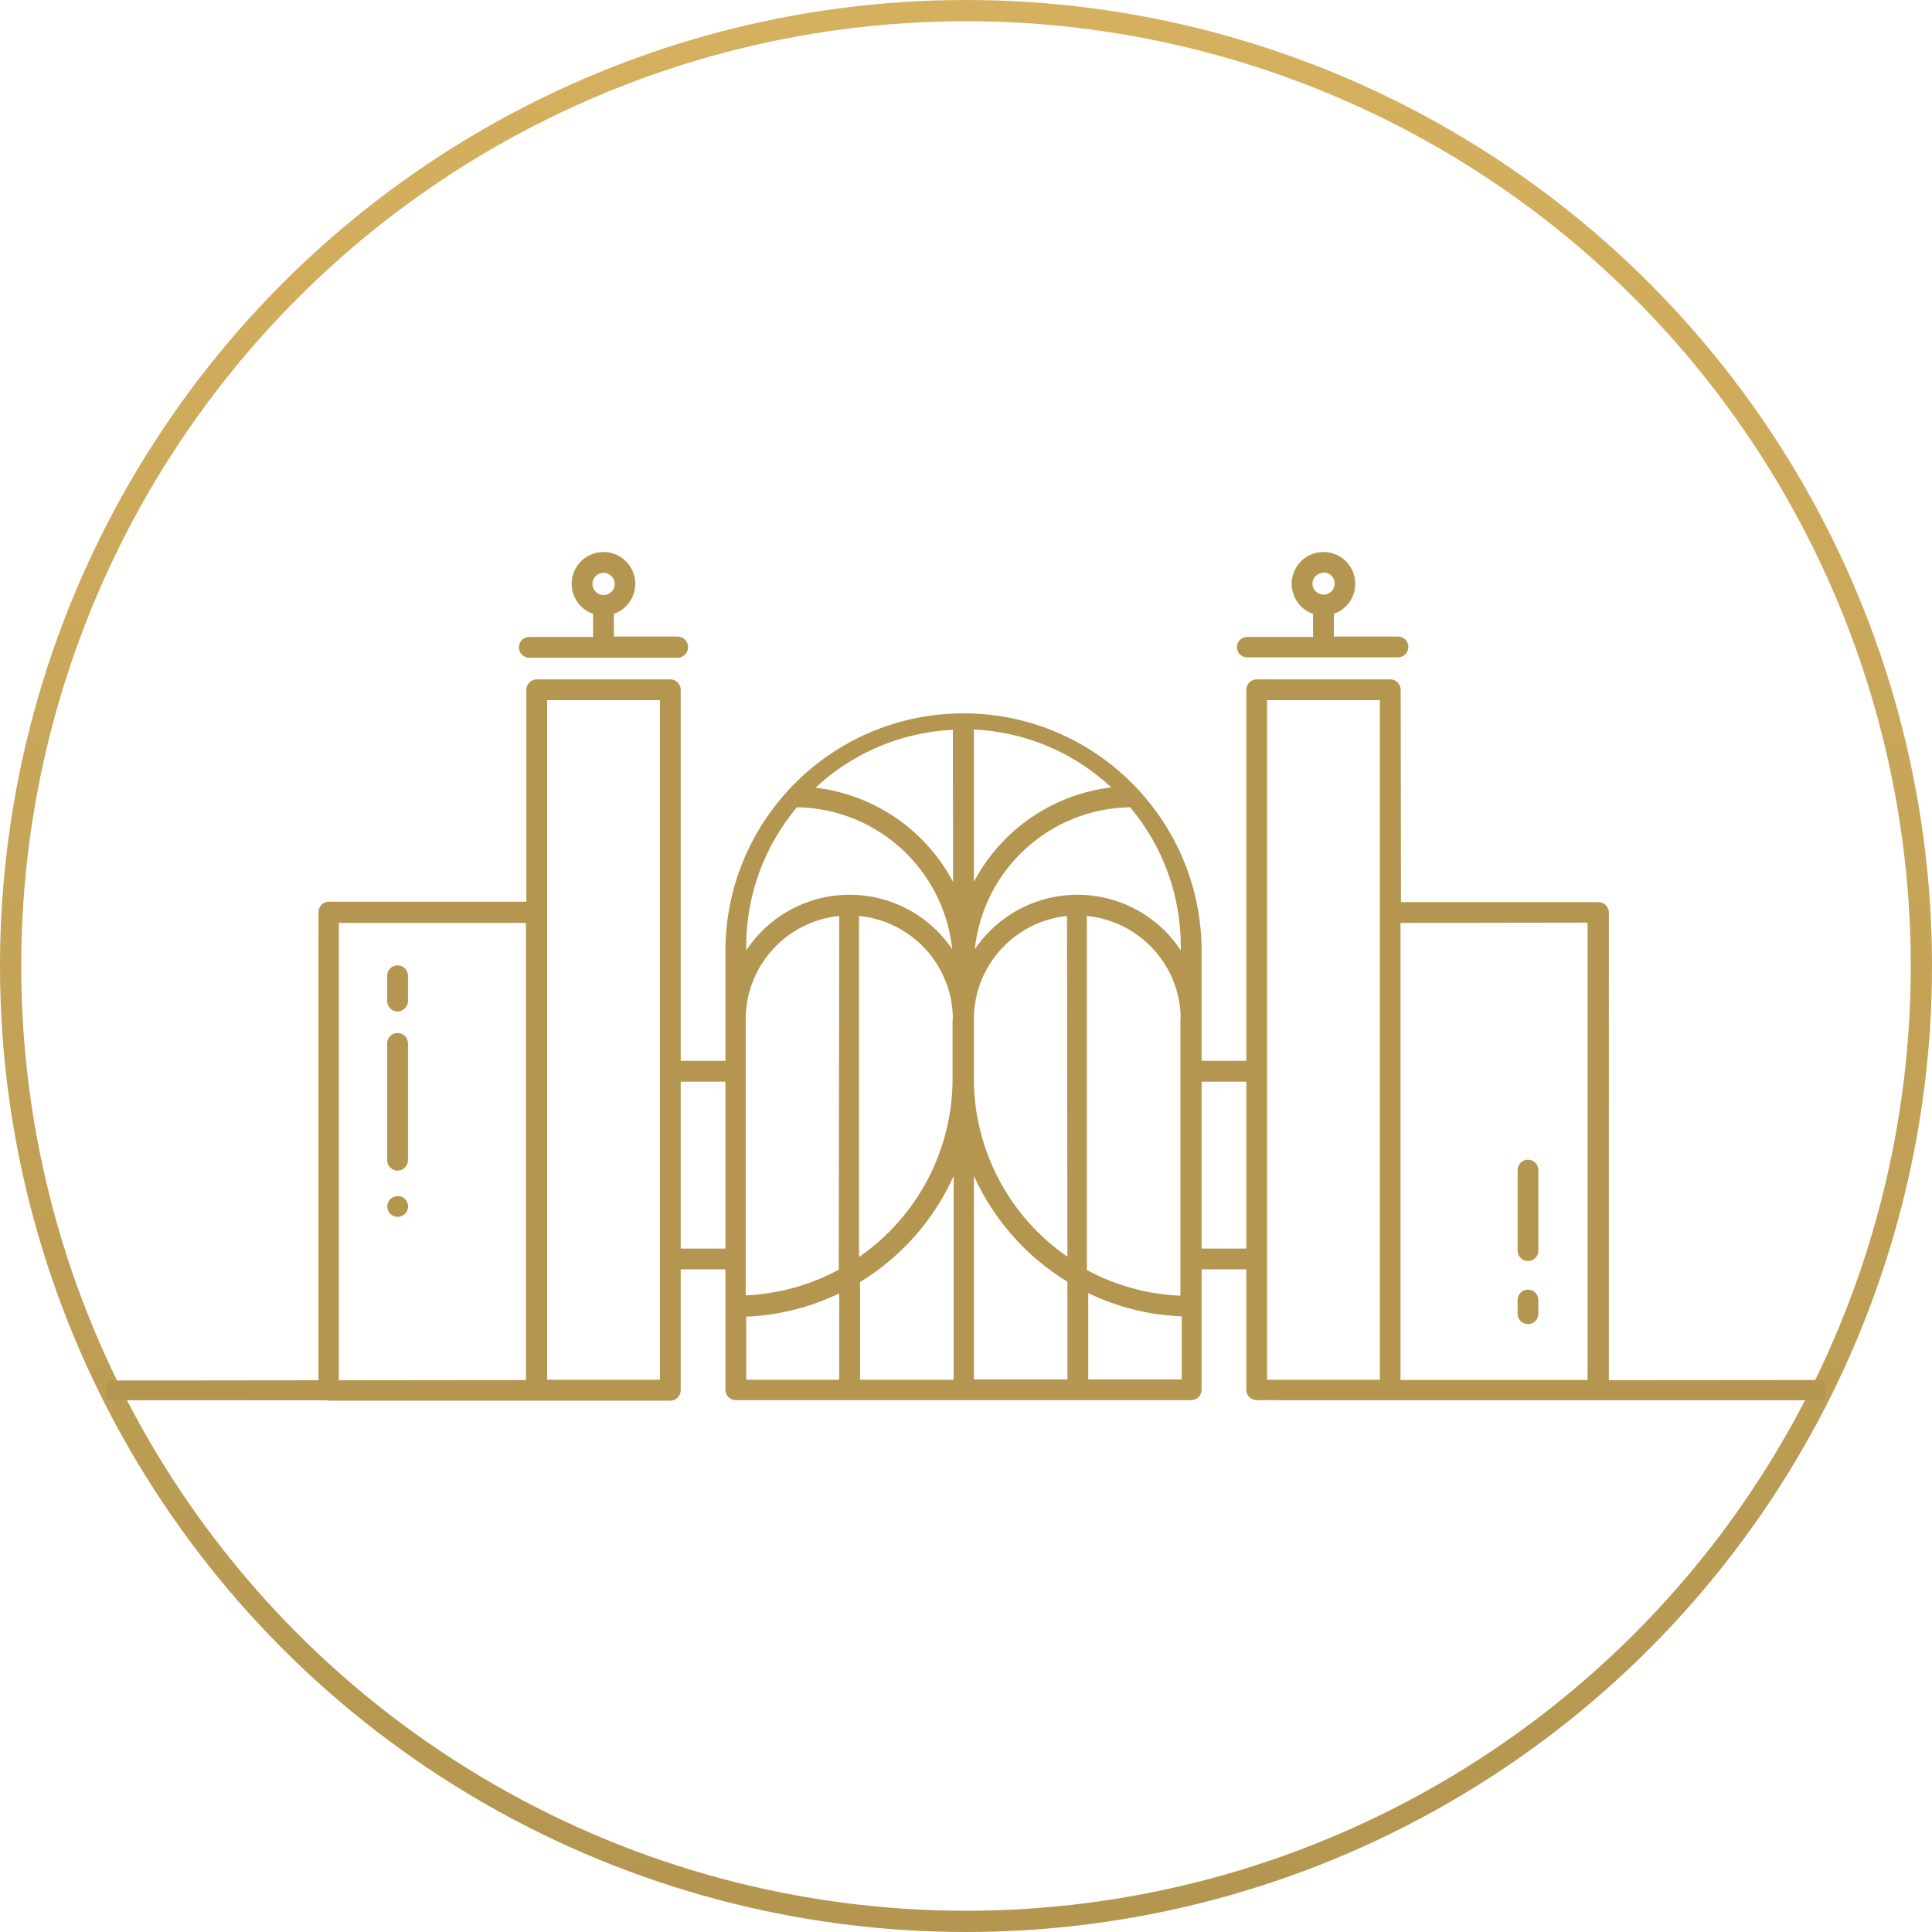
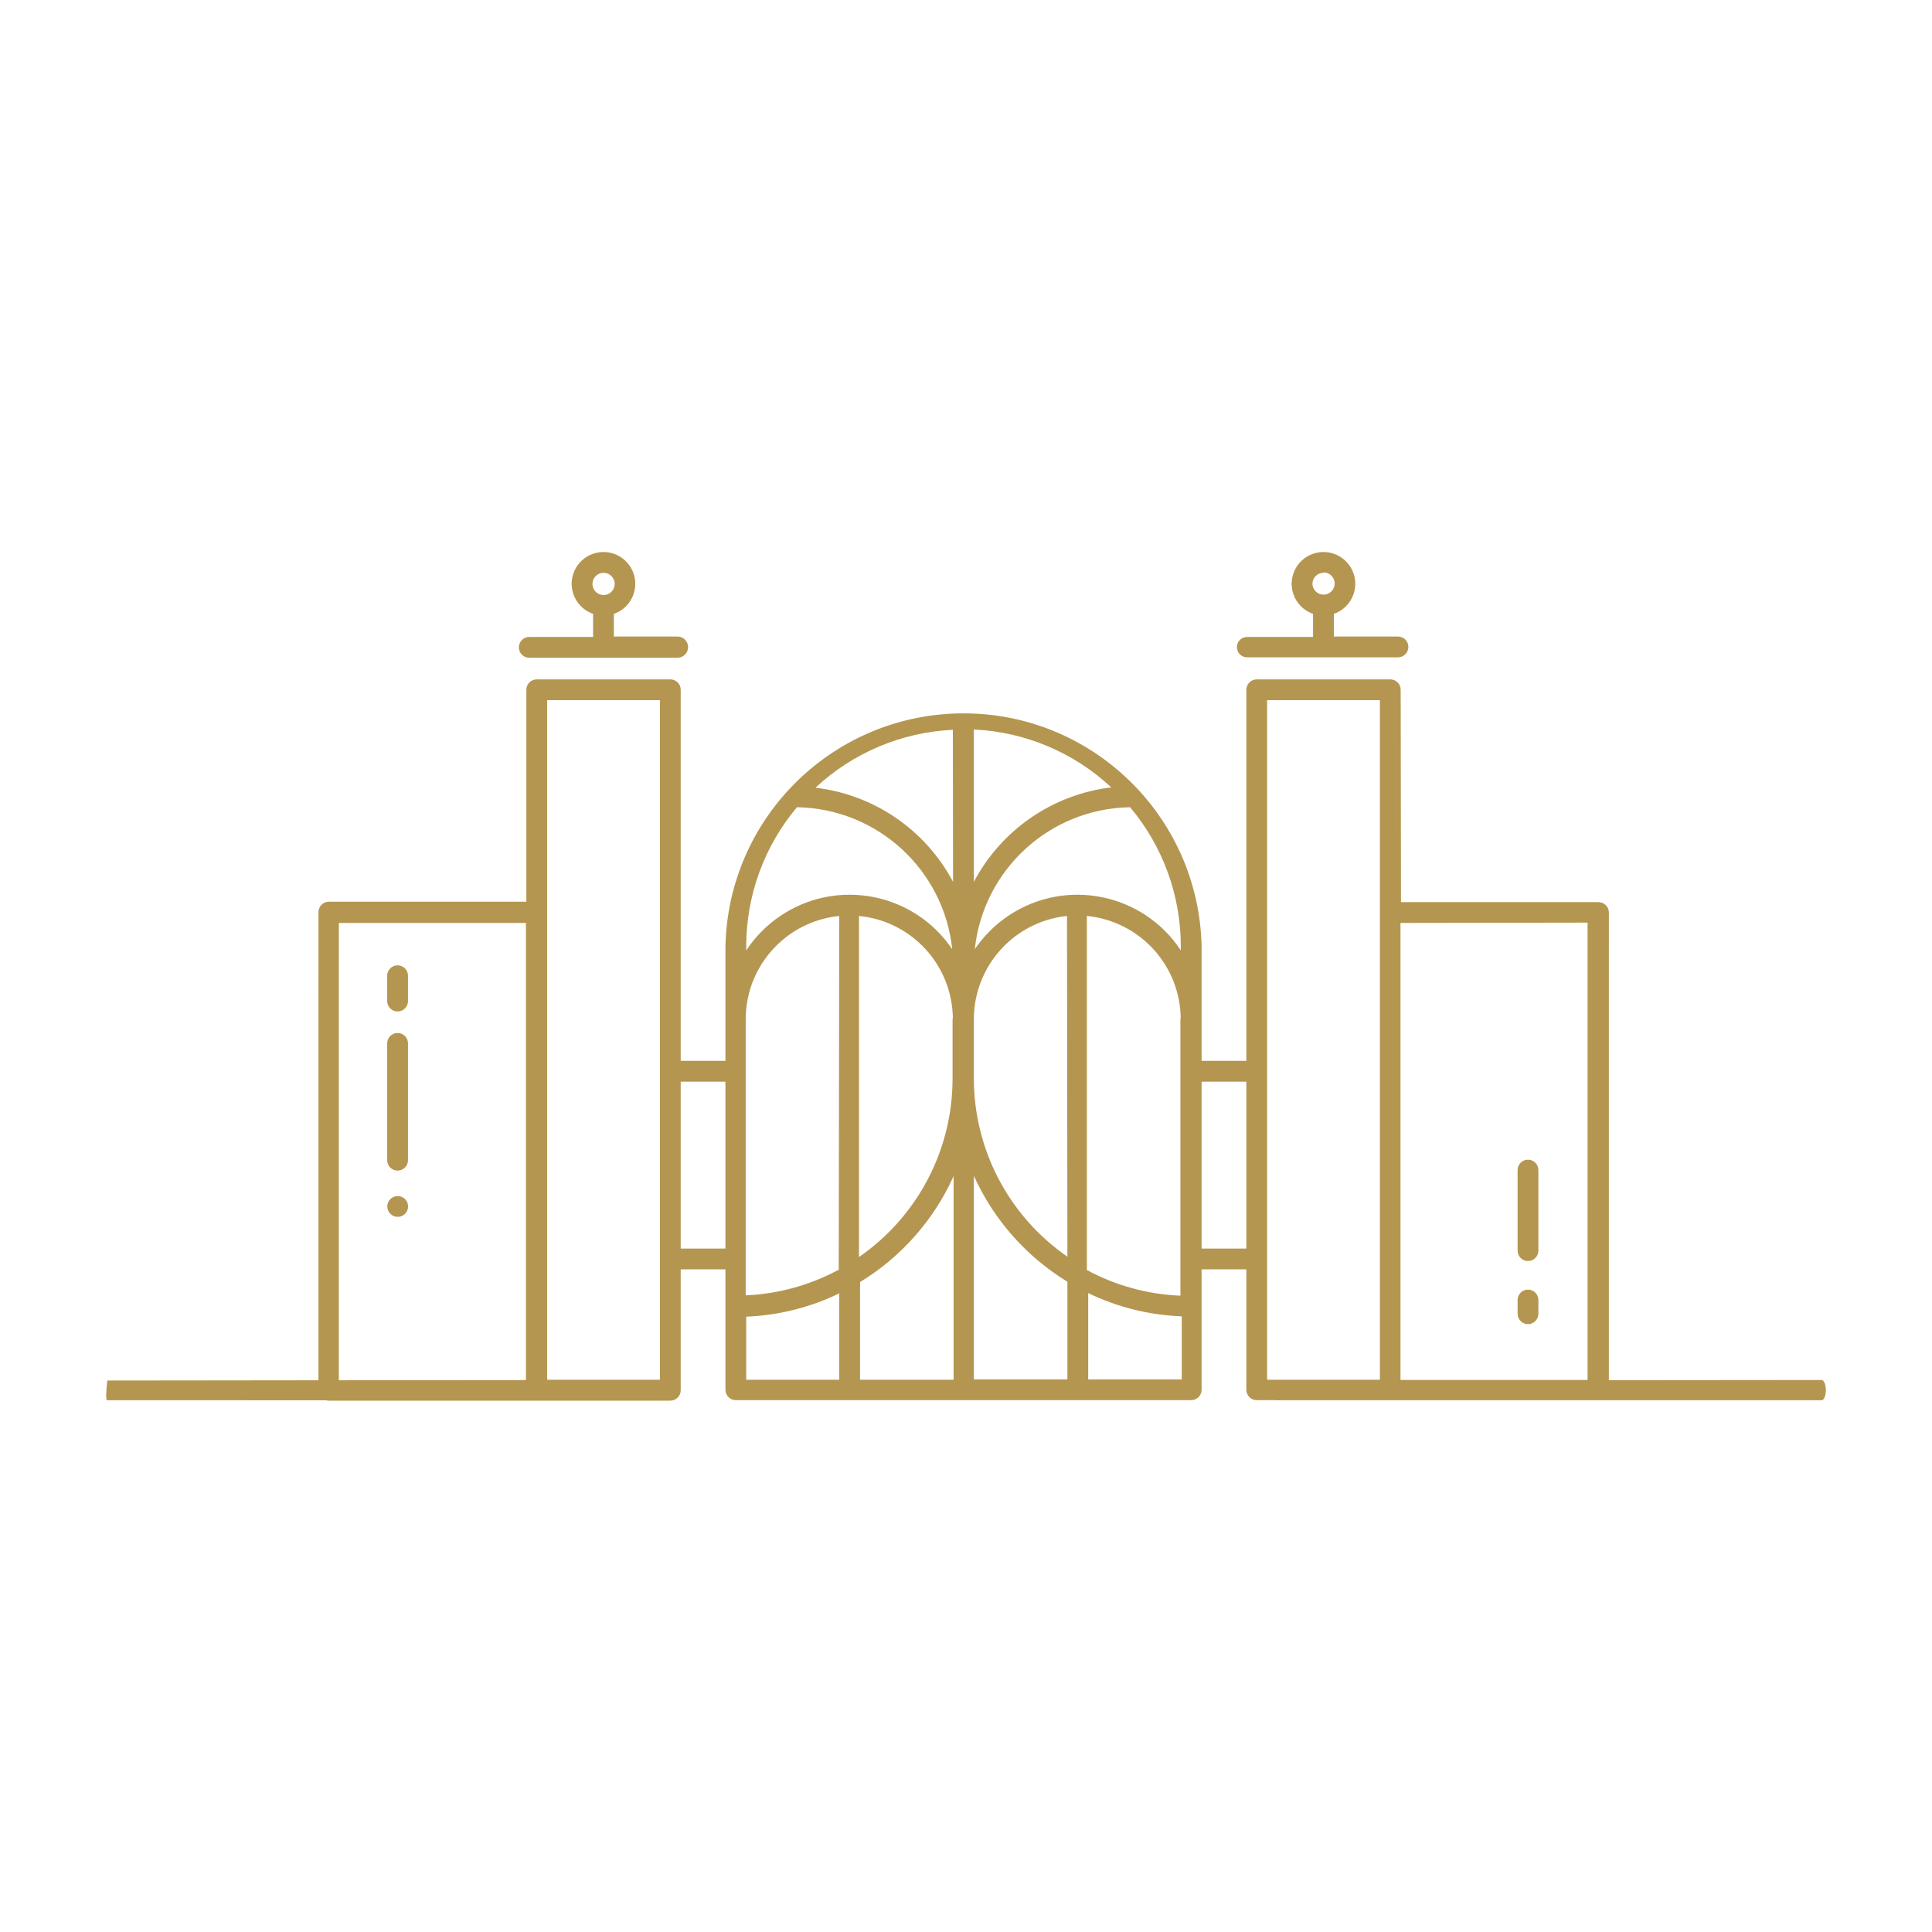
<svg xmlns="http://www.w3.org/2000/svg" width="91px" height="91px" viewBox="0 0 91 91" version="1.1">
  <title>icone-portails</title>
  <defs>
    <linearGradient x1="50%" y1="0%" x2="50%" y2="100%" id="linearGradient-1">
      <stop stop-color="#D5B05E" offset="0%" />
      <stop stop-color="#B49650" offset="100%" />
    </linearGradient>
  </defs>
  <g id="Création" stroke="none" stroke-width="1" fill="none" fill-rule="evenodd">
    <g id="02-Oscara-Creation" transform="translate(-440, -5145)">
      <g id="prestations" transform="translate(0, 4395)">
        <g id="icone-portails" transform="translate(440, 750)">
-           <circle id="Oval" stroke="url(#linearGradient-1)" cx="45.5" cy="45.5" r="45" />
          <path d="M31.911,29.982 L28.914,29.982 L28.914,29.982 L28.914,28.914 C29.696,28.644 30.111,27.791 29.841,27.009 C29.57,26.227 28.717,25.812 27.935,26.083 C27.153,26.353 26.738,27.206 27.009,27.988 C27.159,28.423 27.501,28.764 27.935,28.914 L27.935,30.001 L24.929,30.001 C24.659,30.001 24.439,30.221 24.439,30.491 C24.439,30.761 24.659,30.981 24.929,30.981 L31.911,30.981 C32.187,30.981 32.41,30.757 32.41,30.481 C32.41,30.205 32.187,29.982 31.911,29.982 Z M28.435,28.028 C28.145,28.031 27.908,27.799 27.906,27.509 C27.906,27.508 27.906,27.506 27.906,27.504 C27.906,27.217 28.137,26.983 28.425,26.981 C28.714,26.978 28.951,27.21 28.953,27.5 C28.956,27.789 28.724,28.026 28.435,28.028 Z M65.847,29.982 L62.826,29.982 L62.826,28.914 C63.608,28.644 64.023,27.791 63.753,27.009 C63.482,26.227 62.629,25.812 61.847,26.083 C61.065,26.353 60.65,27.206 60.921,27.988 C61.071,28.423 61.412,28.764 61.847,28.914 L61.847,30.001 L58.74,30.001 C58.475,30.001 58.26,30.216 58.26,30.481 C58.26,30.746 58.475,30.961 58.74,30.961 L65.847,30.961 L65.847,30.961 C66.117,30.961 66.337,30.742 66.337,30.471 C66.337,30.201 66.117,29.982 65.847,29.982 Z M62.346,28.009 C62.057,28.011 61.82,27.779 61.818,27.49 C61.818,27.488 61.818,27.486 61.818,27.485 C61.826,27.204 62.056,26.98 62.337,26.981 L62.337,26.961 C62.626,26.958 62.863,27.191 62.865,27.48 C62.868,27.769 62.636,28.006 62.346,28.009 Z M31.573,32 C31.843,32 32.062,32.219 32.062,32.49 L32.062,49.968 L34.169,49.968 L34.169,44.583 C34.294,38.571 39.138,33.728 45.149,33.603 C51.342,33.473 56.468,38.389 56.597,44.583 L56.597,49.968 L58.704,49.968 L58.704,32.49 C58.704,32.219 58.923,32 59.193,32 L65.485,32 C65.755,32 65.974,32.219 65.974,32.49 L65.989,42.492 L75.291,42.492 C75.562,42.492 75.781,42.711 75.781,42.982 L75.78,65.009 L85.801,65 C85.911,65 86,65.214 86,65.477 C86,65.741 85.911,65.955 85.801,65.955 L60.055,65.955 L60.039,65.948 L59.193,65.949 C58.953,65.949 58.753,65.775 58.712,65.547 L58.704,65.459 L58.704,59.789 L56.597,59.789 L56.597,65.459 C56.597,65.729 56.378,65.949 56.108,65.949 L34.659,65.949 C34.388,65.949 34.169,65.729 34.169,65.459 L34.169,59.789 L32.062,59.789 L32.062,65.483 C32.062,65.754 31.843,65.973 31.573,65.973 L15.49,65.973 C15.445,65.973 15.402,65.967 15.361,65.956 L5.055,65.955 C4.982,65.955 4.982,65.644 5.055,65.024 L14.999,65.013 L15,42.962 C15,42.722 15.173,42.522 15.402,42.48 L15.49,42.472 L24.792,42.472 L24.792,32.49 C24.792,32.219 25.011,32 25.282,32 Z M24.772,43.471 L15.96,43.471 L15.959,65.012 L24.772,65.004 L24.772,43.471 Z M74.777,43.457 L65.965,43.471 L65.965,64.999 L74.777,64.999 L74.777,43.457 Z M31.083,32.979 L25.771,32.979 L25.771,64.989 L31.083,64.989 L31.083,32.979 Z M39.53,60.92 C38.16,61.583 36.669,61.956 35.148,62.017 L35.148,64.989 L39.53,64.989 Z M44.916,55.398 C43.983,57.467 42.447,59.206 40.509,60.387 L40.509,64.989 L44.916,64.989 Z M64.995,32.979 L59.683,32.979 L59.683,64.989 L64.995,64.989 L64.995,32.979 Z M45.87,55.383 L45.87,64.974 L50.277,64.974 L50.277,60.372 C48.34,59.189 46.805,57.451 45.87,55.383 Z M51.256,60.906 L51.256,64.974 L55.662,64.974 L55.662,62.002 C54.133,61.945 52.633,61.572 51.256,60.906 Z M71.971,60.743 C72.241,60.743 72.46,60.962 72.46,61.233 L72.46,61.879 C72.46,62.149 72.241,62.369 71.971,62.369 C71.7,62.369 71.481,62.149 71.481,61.879 L71.481,61.233 C71.481,60.962 71.7,60.743 71.971,60.743 Z M51.192,43.143 L51.192,59.819 C52.549,60.553 54.057,60.967 55.599,61.028 L55.599,47.99 L55.613,47.99 C55.6,45.48 53.69,43.387 51.192,43.143 Z M39.53,43.143 C37.037,43.394 35.136,45.485 35.124,47.99 L35.124,61.013 C36.657,60.947 38.155,60.534 39.506,59.804 Z M71.971,54.623 C72.241,54.623 72.46,54.842 72.46,55.113 L72.46,58.907 C72.46,59.178 72.241,59.397 71.971,59.397 C71.7,59.397 71.481,59.178 71.481,58.907 L71.481,55.113 C71.481,54.842 71.7,54.623 71.971,54.623 Z M40.46,43.143 L40.46,59.207 C43.213,57.305 44.859,54.176 44.867,50.83 L44.867,47.99 L44.881,47.99 C44.868,45.48 42.959,43.387 40.46,43.143 Z M50.257,43.143 C47.77,43.403 45.879,45.495 45.87,47.995 C45.873,48.01 45.873,48.025 45.87,48.039 L45.87,50.815 C45.877,54.161 47.524,57.291 50.277,59.192 Z M34.169,50.947 L32.062,50.947 L32.062,58.81 L34.169,58.81 L34.169,50.947 Z M58.704,50.947 L56.597,50.947 L56.597,58.81 L58.704,58.81 L58.704,50.947 Z M18.732,56.337 L18.82,56.345 C19.048,56.386 19.222,56.586 19.222,56.826 C19.222,57.097 19.002,57.316 18.732,57.316 C18.462,57.316 18.242,57.097 18.242,56.826 C18.242,56.556 18.462,56.337 18.732,56.337 Z M18.727,48.655 C18.997,48.655 19.217,48.874 19.217,49.145 L19.217,54.648 C19.217,54.918 18.997,55.137 18.727,55.137 C18.457,55.137 18.237,54.918 18.237,54.648 L18.237,49.145 C18.237,48.874 18.457,48.655 18.727,48.655 Z M18.727,45.468 C18.997,45.468 19.217,45.687 19.217,45.957 L19.217,47.152 C19.217,47.422 18.997,47.642 18.727,47.642 C18.466,47.642 18.251,47.437 18.237,47.176 L18.237,45.957 C18.237,45.687 18.457,45.468 18.727,45.468 Z M53.229,38.022 C49.451,38.083 46.312,40.953 45.914,44.71 C46.343,44.076 46.893,43.532 47.532,43.11 C50.222,41.334 53.842,42.074 55.618,44.764 L55.618,44.583 C55.62,42.182 54.774,39.859 53.229,38.022 Z M37.537,38.022 C35.993,39.859 35.147,42.182 35.148,44.583 L35.148,44.764 C35.57,44.125 36.114,43.575 36.748,43.146 C39.418,41.34 43.046,42.04 44.852,44.71 C44.454,40.953 41.315,38.083 37.537,38.022 Z M45.87,34.36 L45.87,41.537 C47.167,39.082 49.586,37.418 52.343,37.087 C50.577,35.438 48.283,34.472 45.87,34.36 Z M44.881,34.375 C42.469,34.488 40.175,35.454 38.409,37.102 C41.167,37.426 43.59,39.084 44.891,41.537 Z" id="Shape" fill="#B49650" fill-rule="nonzero" />
        </g>
      </g>
    </g>
  </g>
</svg>